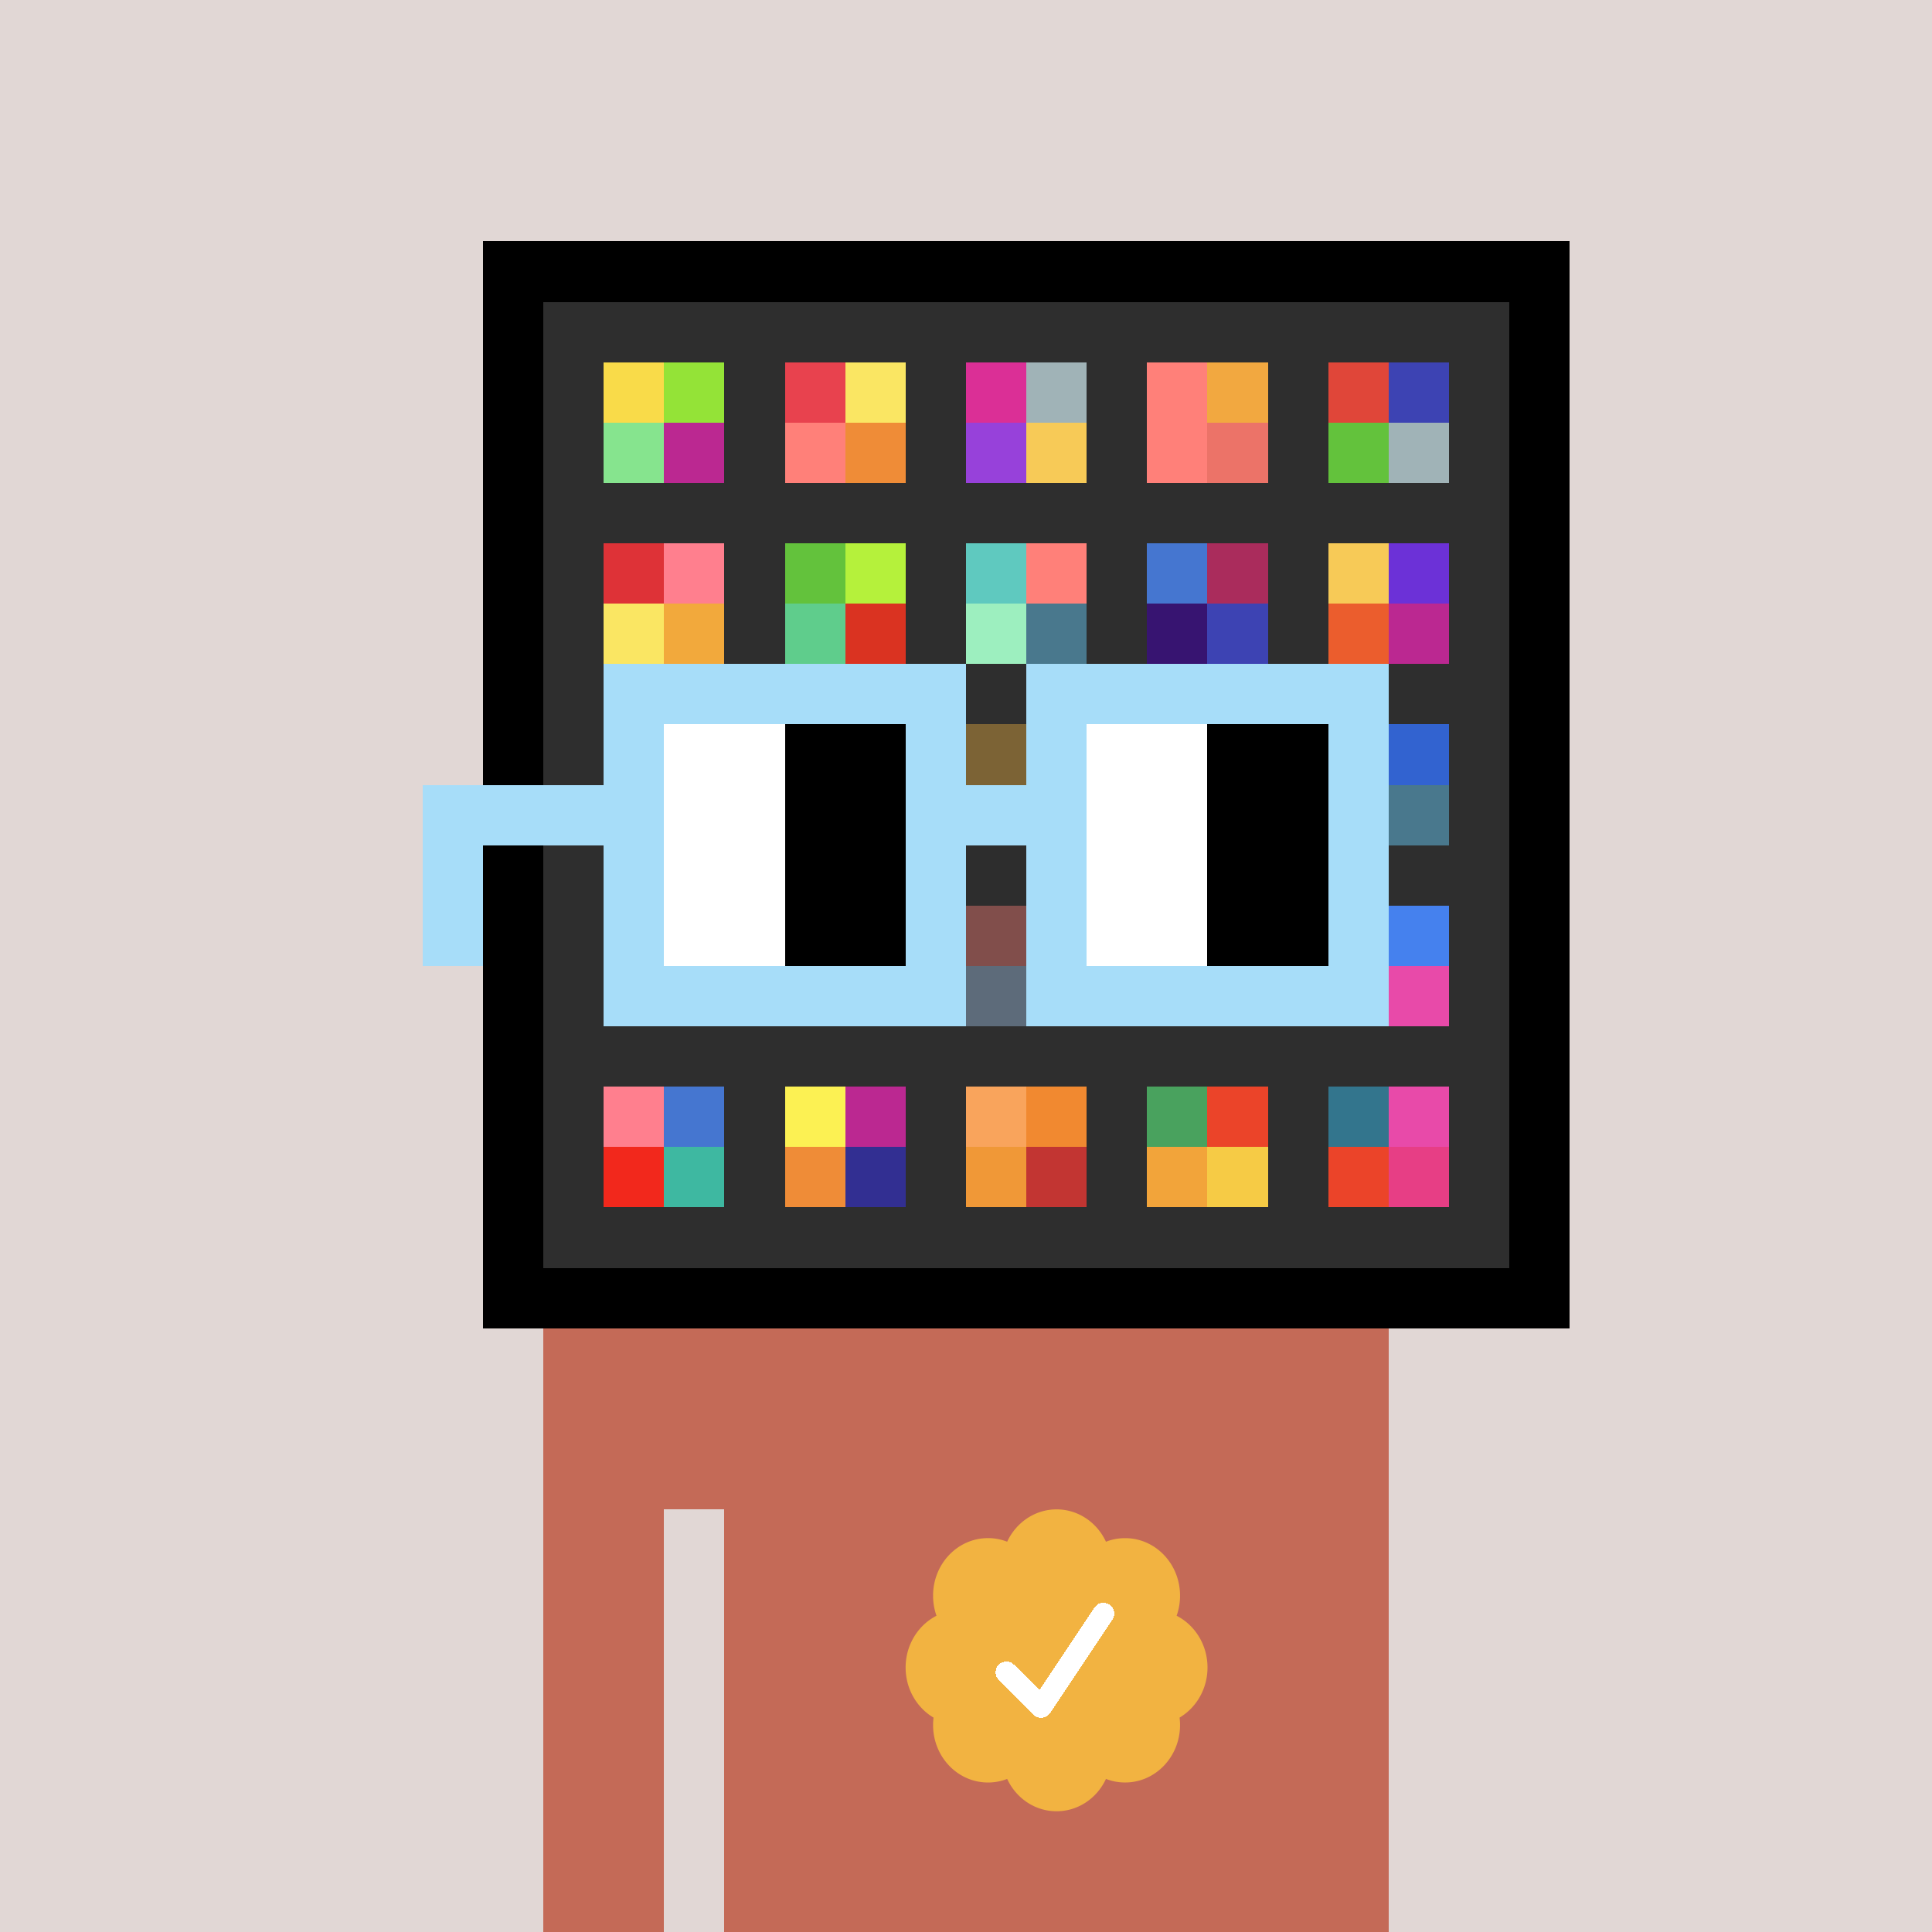
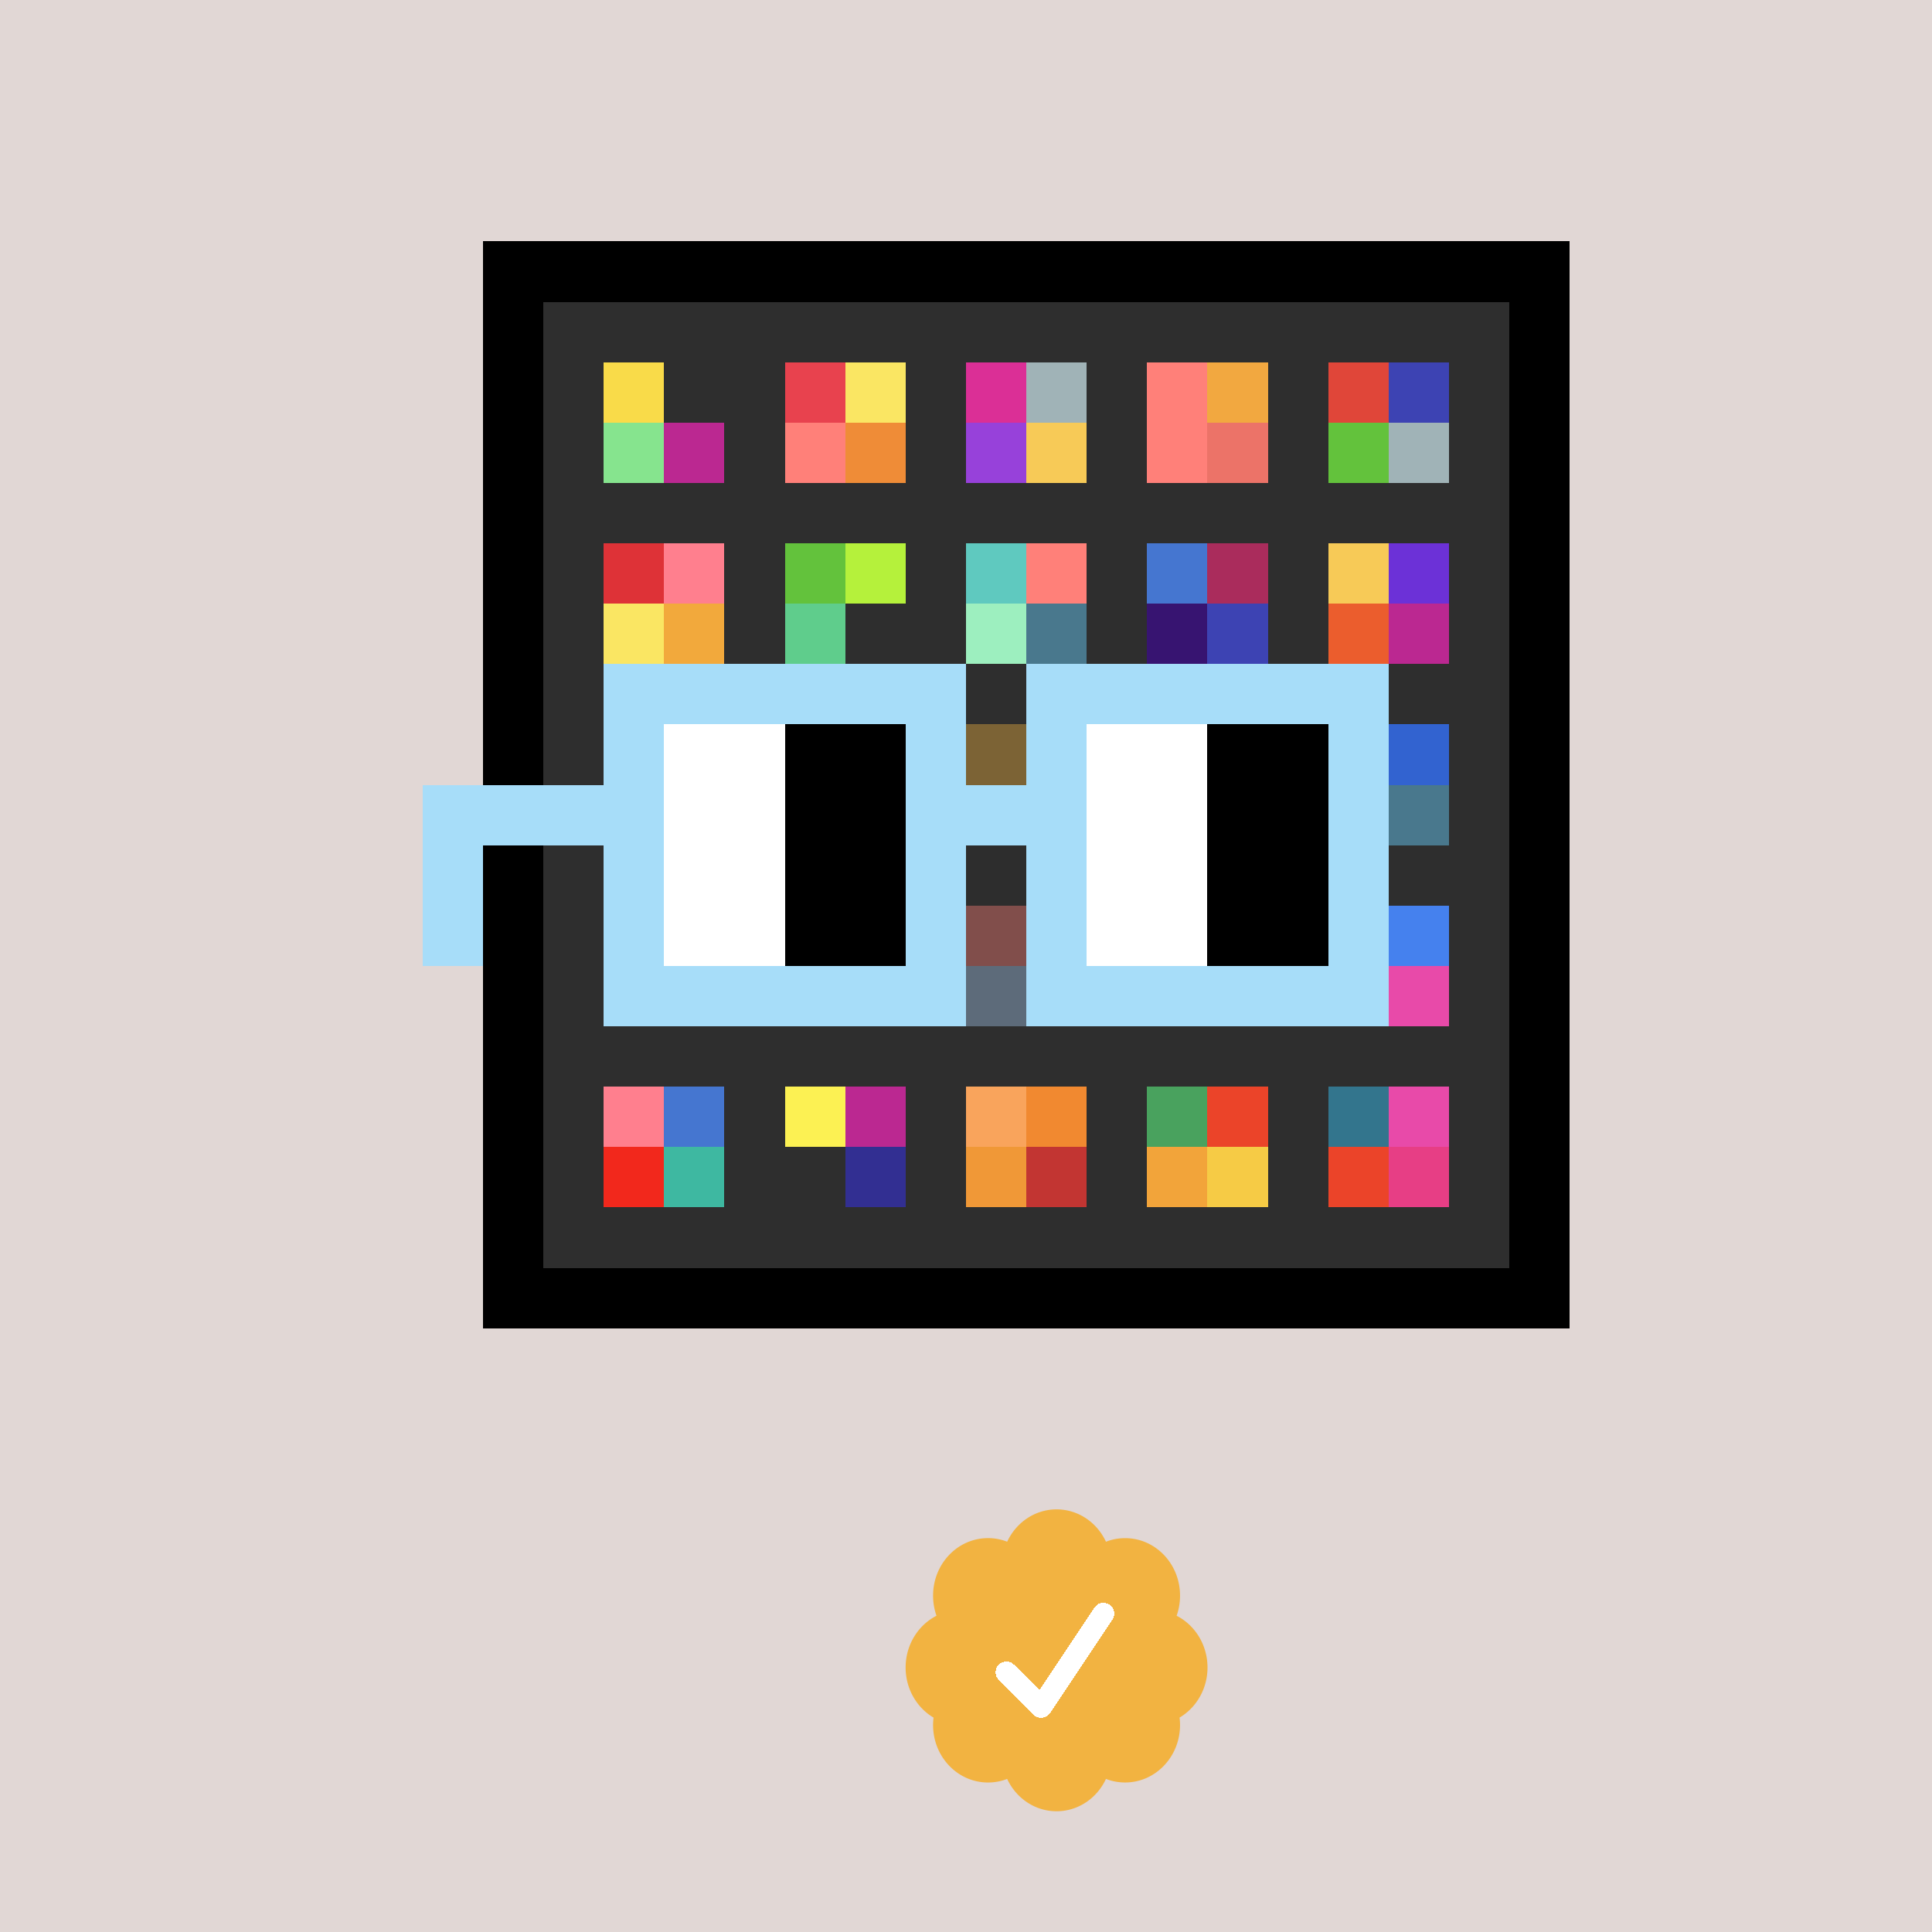
<svg xmlns="http://www.w3.org/2000/svg" viewBox="0 0 320 320" width="2000" height="2000" shape-rendering="crispEdges">
  <defs>
    <style>.check{fill: #F2B341}</style>
  </defs>
  <path fill="#E1D7D5" d="M0 0h320v320H0z" />
  <path fill="#000000" d="M80 40h180v180H80z" />
  <path fill="#2E2E2E" d="M90 50h160v160H90z" />
  <path fill="#F9DB49" d="M100 60h10v10h-10z" />
  <path fill="#86E48E" d="M100 70h10v10h-10z" />
-   <path fill="#94E337" d="M110 60h10v10h-10z" />
  <path fill="#BB2891" d="M110 70h10v10h-10z" />
  <path fill="#E8424E" d="M130 60h10v10h-10z" />
  <path fill="#FF8079" d="M130 70h10v10h-10z" />
  <path fill="#FAE663" d="M140 60h10v10h-10z" />
  <path fill="#EF8C37" d="M140 70h10v10h-10z" />
  <path fill="#DB2F96" d="M160 60h10v10h-10z" />
  <path fill="#9741DA" d="M160 70h10v10h-10z" />
  <path fill="#A0B3B7" d="M170 60h10v10h-10z" />
  <path fill="#F7CA57" d="M170 70h10v10h-10z" />
  <path fill="#FF8079" d="M190 60h10v10h-10z" />
  <path fill="#FF8079" d="M190 70h10v10h-10z" />
  <path fill="#F2A840" d="M200 60h10v10h-10z" />
  <path fill="#EC7368" d="M200 70h10v10h-10z" />
  <path fill="#E04639" d="M220 60h10v10h-10z" />
  <path fill="#63C23C" d="M220 70h10v10h-10z" />
  <path fill="#3D43B3" d="M230 60h10v10h-10z" />
  <path fill="#A0B3B7" d="M230 70h10v10h-10z" />
  <path fill="#DE3237" d="M100 90h10v10h-10z" />
  <path fill="#FAE663" d="M100 100h10v10h-10z" />
  <path fill="#FF7F8E" d="M110 90h10v10h-10z" />
  <path fill="#F2A93C" d="M110 100h10v10h-10z" />
  <path fill="#63C23C" d="M130 90h10v10h-10z" />
  <path fill="#5FCD8C" d="M130 100h10v10h-10z" />
  <path fill="#B5F13B" d="M140 90h10v10h-10z" />
-   <path fill="#DA3321" d="M140 100h10v10h-10z" />
  <path fill="#5FC9BF" d="M160 90h10v10h-10z" />
  <path fill="#9DEFBF" d="M160 100h10v10h-10z" />
  <path fill="#FF8079" d="M170 90h10v10h-10z" />
  <path fill="#49788D" d="M170 100h10v10h-10z" />
  <path fill="#4576D0" d="M190 90h10v10h-10z" />
  <path fill="#371471" d="M190 100h10v10h-10z" />
  <path fill="#AA2C5C" d="M200 90h10v10h-10z" />
  <path fill="#3D43B3" d="M200 100h10v10h-10z" />
  <path fill="#F7CA57" d="M220 90h10v10h-10z" />
  <path fill="#EB5D2D" d="M220 100h10v10h-10z" />
  <path fill="#6C31D7" d="M230 90h10v10h-10z" />
  <path fill="#BB2891" d="M230 100h10v10h-10z" />
  <path fill="#F2B341" d="M160 120h10v10h-10z" />
  <path fill="#3263D0" d="M230 120h10v10h-10z" />
  <path fill="#49788D" d="M230 130h10v10h-10z" />
  <path fill="#FF8079" d="M160 150h10v10h-10z" />
  <path fill="#A4C8EE" d="M160 160h10v10h-10z" />
  <path fill="#4581EE" d="M230 150h10v10h-10z" />
  <path fill="#E84AA9" d="M230 160h10v10h-10z" />
  <path fill="#FF7F8E" d="M100 180h10v10h-10z" />
  <path fill="#F2281C" d="M100 190h10v10h-10z" />
  <path fill="#4576D0" d="M110 180h10v10h-10z" />
  <path fill="#3EB8A1" d="M110 190h10v10h-10z" />
  <path fill="#FCF153" d="M130 180h10v10h-10z" />
-   <path fill="#EF8C37" d="M130 190h10v10h-10z" />
  <path fill="#BB2891" d="M140 180h10v10h-10z" />
  <path fill="#322F92" d="M140 190h10v10h-10z" />
  <path fill="#F9A45C" d="M160 180h10v10h-10z" />
  <path fill="#F09837" d="M160 190h10v10h-10z" />
  <path fill="#F18930" d="M170 180h10v10h-10z" />
  <path fill="#C23532" d="M170 190h10v10h-10z" />
  <path fill="#49A25E" d="M190 180h10v10h-10z" />
  <path fill="#F2A43A" d="M190 190h10v10h-10z" />
  <path fill="#EB4429" d="M200 180h10v10h-10z" />
  <path fill="#F6CB45" d="M200 190h10v10h-10z" />
  <path fill="#33758D" d="M220 180h10v10h-10z" />
  <path fill="#EB4429" d="M220 190h10v10h-10z" />
  <path fill="#E84AA9" d="M230 180h10v10h-10z" />
  <path fill="#E73E85" d="M230 190h10v10h-10z" />
-   <path fill="#C46A57" d="M90 220h20v100H90V220Zm20 0h10v30h-10v-30Zm10 0h110v100H120V220Z" />
  <path class="check" shape-rendering="geometricPrecision" d="M200 276.191c0-3.762-2.083-7.024-5.114-8.572a9.97 9.97 0 0 0 .567-3.333c0-5.262-4.072-9.519-9.091-9.519-1.118 0-2.19.199-3.18.595-1.472-3.184-4.586-5.362-8.181-5.362-3.595 0-6.704 2.184-8.182 5.357a8.604 8.604 0 0 0-3.182-.595c-5.023 0-9.09 4.262-9.09 9.524 0 1.176.198 2.295.565 3.333-3.028 1.548-5.112 4.805-5.112 8.572 0 3.559 1.862 6.661 4.624 8.299-.048.405-.077.81-.077 1.225 0 5.262 4.067 9.523 9.09 9.523 1.12 0 2.191-.204 3.179-.594 1.476 3.175 4.586 5.356 8.183 5.356 3.6 0 6.71-2.181 8.183-5.356.988.387 2.059.59 3.18.59 5.024 0 9.091-4.263 9.091-9.525 0-.413-.029-.818-.079-1.22 2.757-1.637 4.626-4.739 4.626-8.296v-.002Z" />
  <path fill="#fff" d="m184.249 268.252-10.319 15.476a1.785 1.785 0 0 1-2.478.496l-.274-.224-5.75-5.75a1.784 1.784 0 1 1 2.524-2.524l4.214 4.207 9.106-13.666a1.787 1.787 0 0 1 2.476-.493 1.784 1.784 0 0 1 .501 2.476v.002Z" />
  <path fill="#2E2E2E" fill-opacity=".6" d="M160 120h10v50h-10z" />
  <path fill="#fff" d="M130 120h-20v10h20v-10Zm0 10h-20v10h20v-10Zm0 10h-20v10h20v-10Zm0 10h-20v10h20v-10Z" />
  <path fill="#000" d="M150 120h-20v10h20v-10Zm0 10h-20v10h20v-10Zm0 10h-20v10h20v-10Zm0 10h-20v10h20v-10Z" />
  <path fill="#fff" d="M200 120h-20v10h20v-10Zm0 10h-20v10h20v-10Zm0 10h-20v10h20v-10Zm0 10h-20v10h20v-10Z" />
  <path fill="#000" d="M220 120h-20v10h20v-10Zm0 10h-20v10h20v-10Zm0 10h-20v10h20v-10Zm0 10h-20v10h20v-10Z" />
  <path fill="#A7DDF9" d="M160 110h-60v10h60v-10Zm70 0h-60v10h60v-10Zm-120 10h-10v10h10v-10Zm50 0h-10v10h10v-10Zm20 0h-10v10h10v-10Zm50 0h-10v10h10v-10Zm0 10h-10v10h10v-10Zm-120 10h-10v10h10v-10Zm50 0h-10v10h10v-10Zm20 0h-10v10h10v-10Zm50 0h-10v10h10v-10Zm-150 0H70v10h10v-10Zm0 10H70v10h10v-10Zm30 0h-10v10h10v-10Zm50 0h-10v10h10v-10Zm20 0h-10v10h10v-10Zm50 0h-10v10h10v-10Zm-70 10h-60v10h60v-10Zm70 0h-60v10h60v-10Zm-120-30H70v10h40v-10Zm70 0h-30v10h30v-10Z" />
</svg>